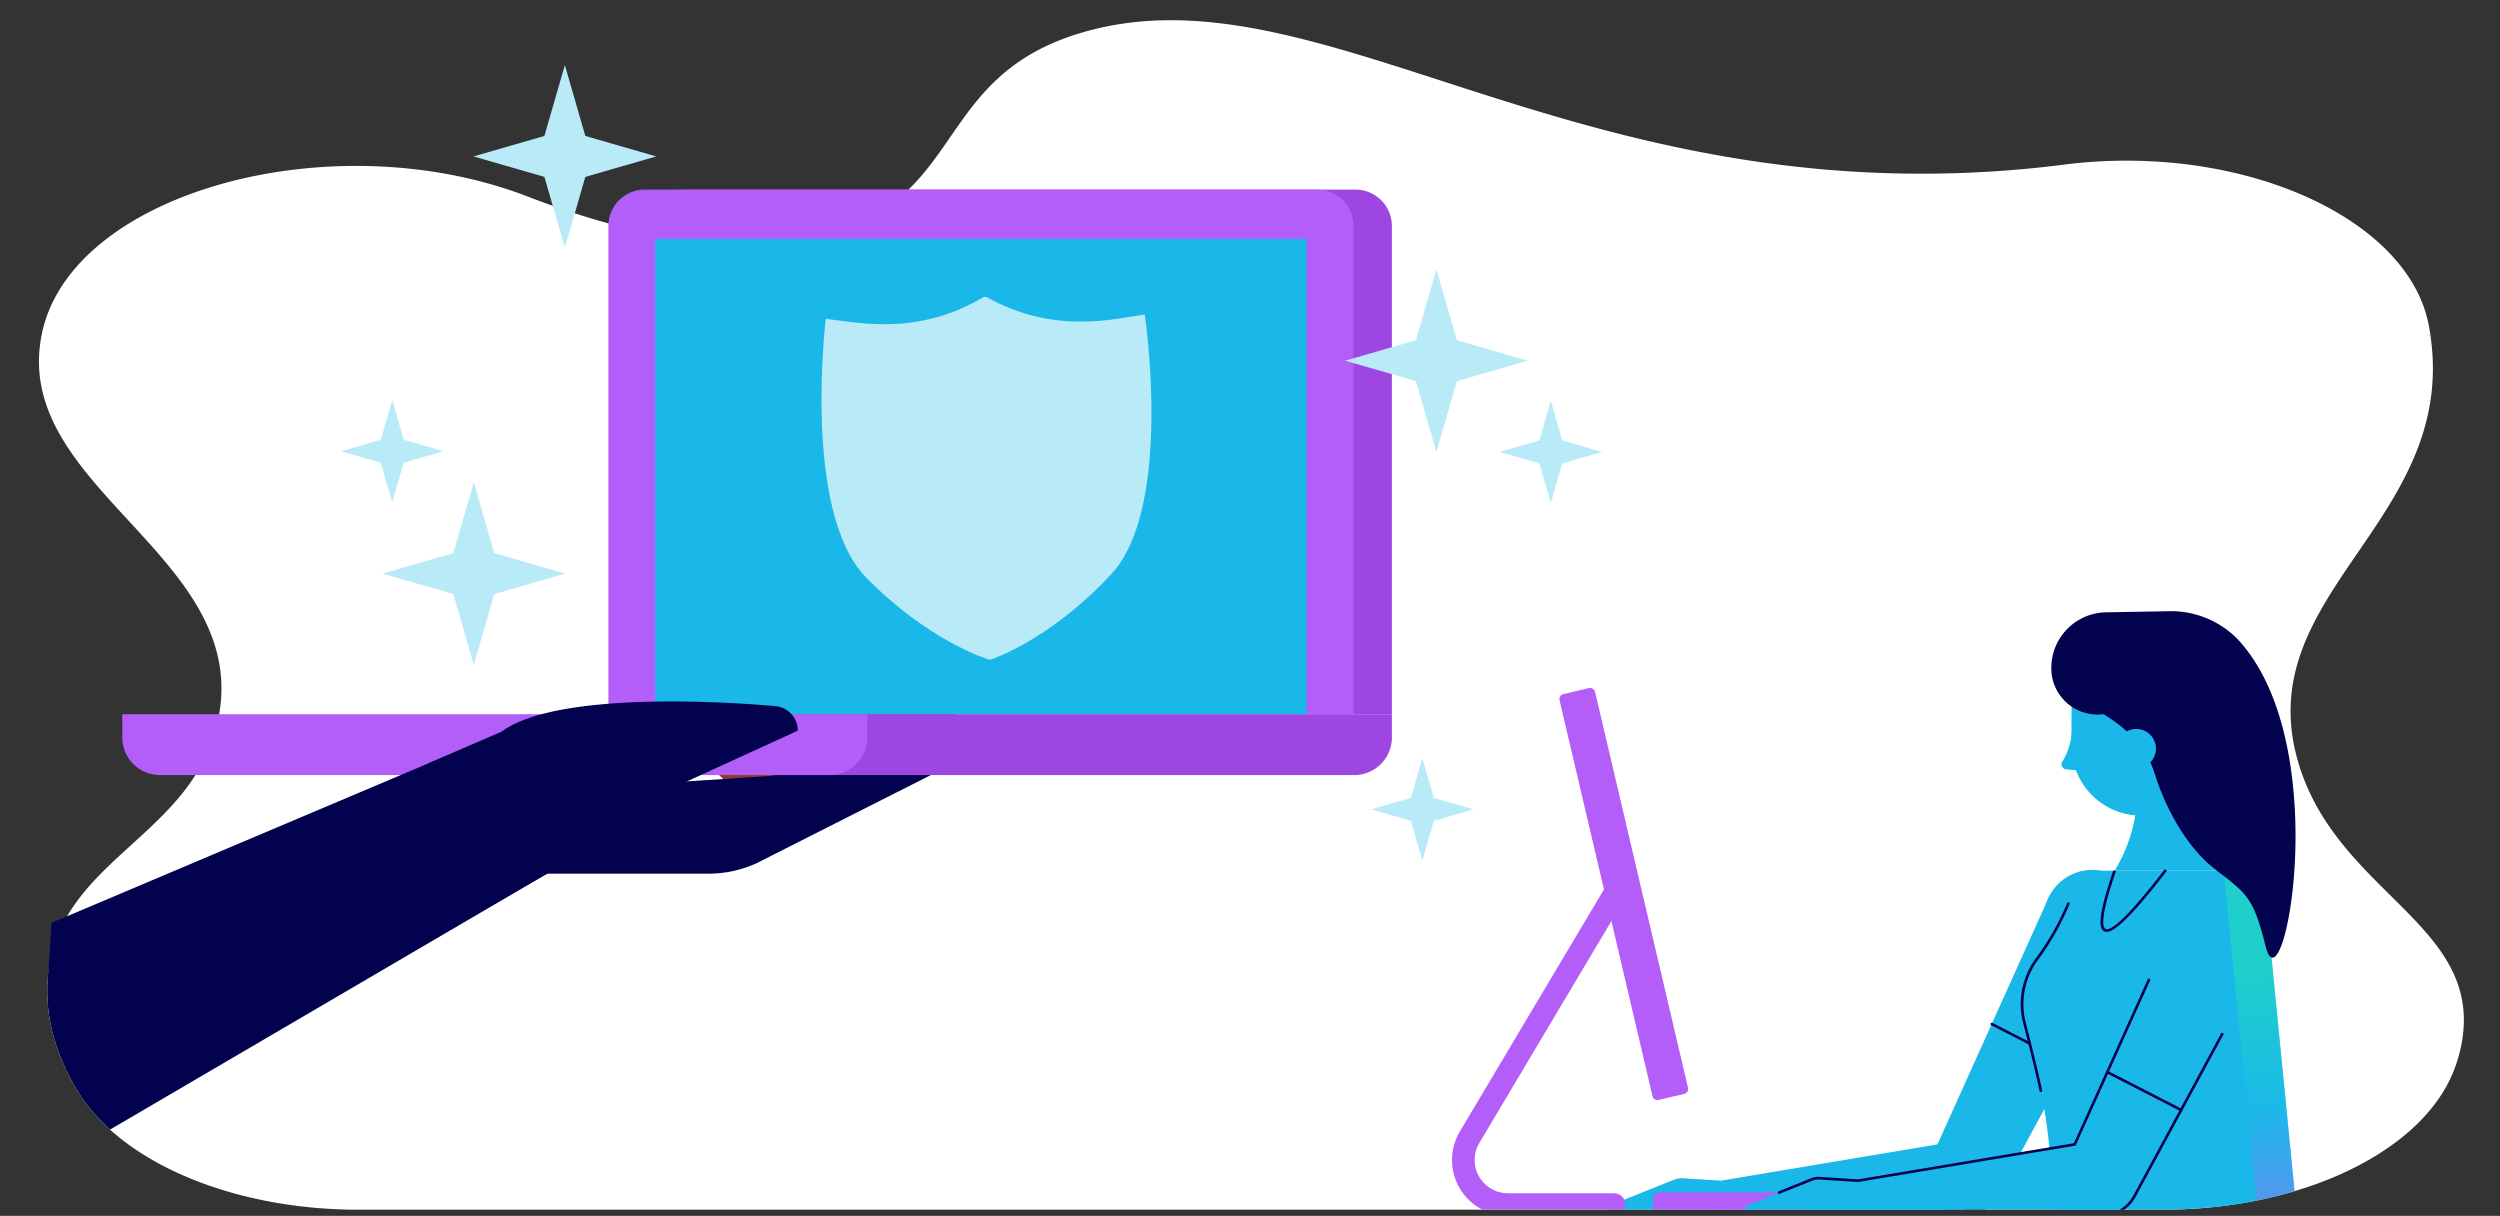
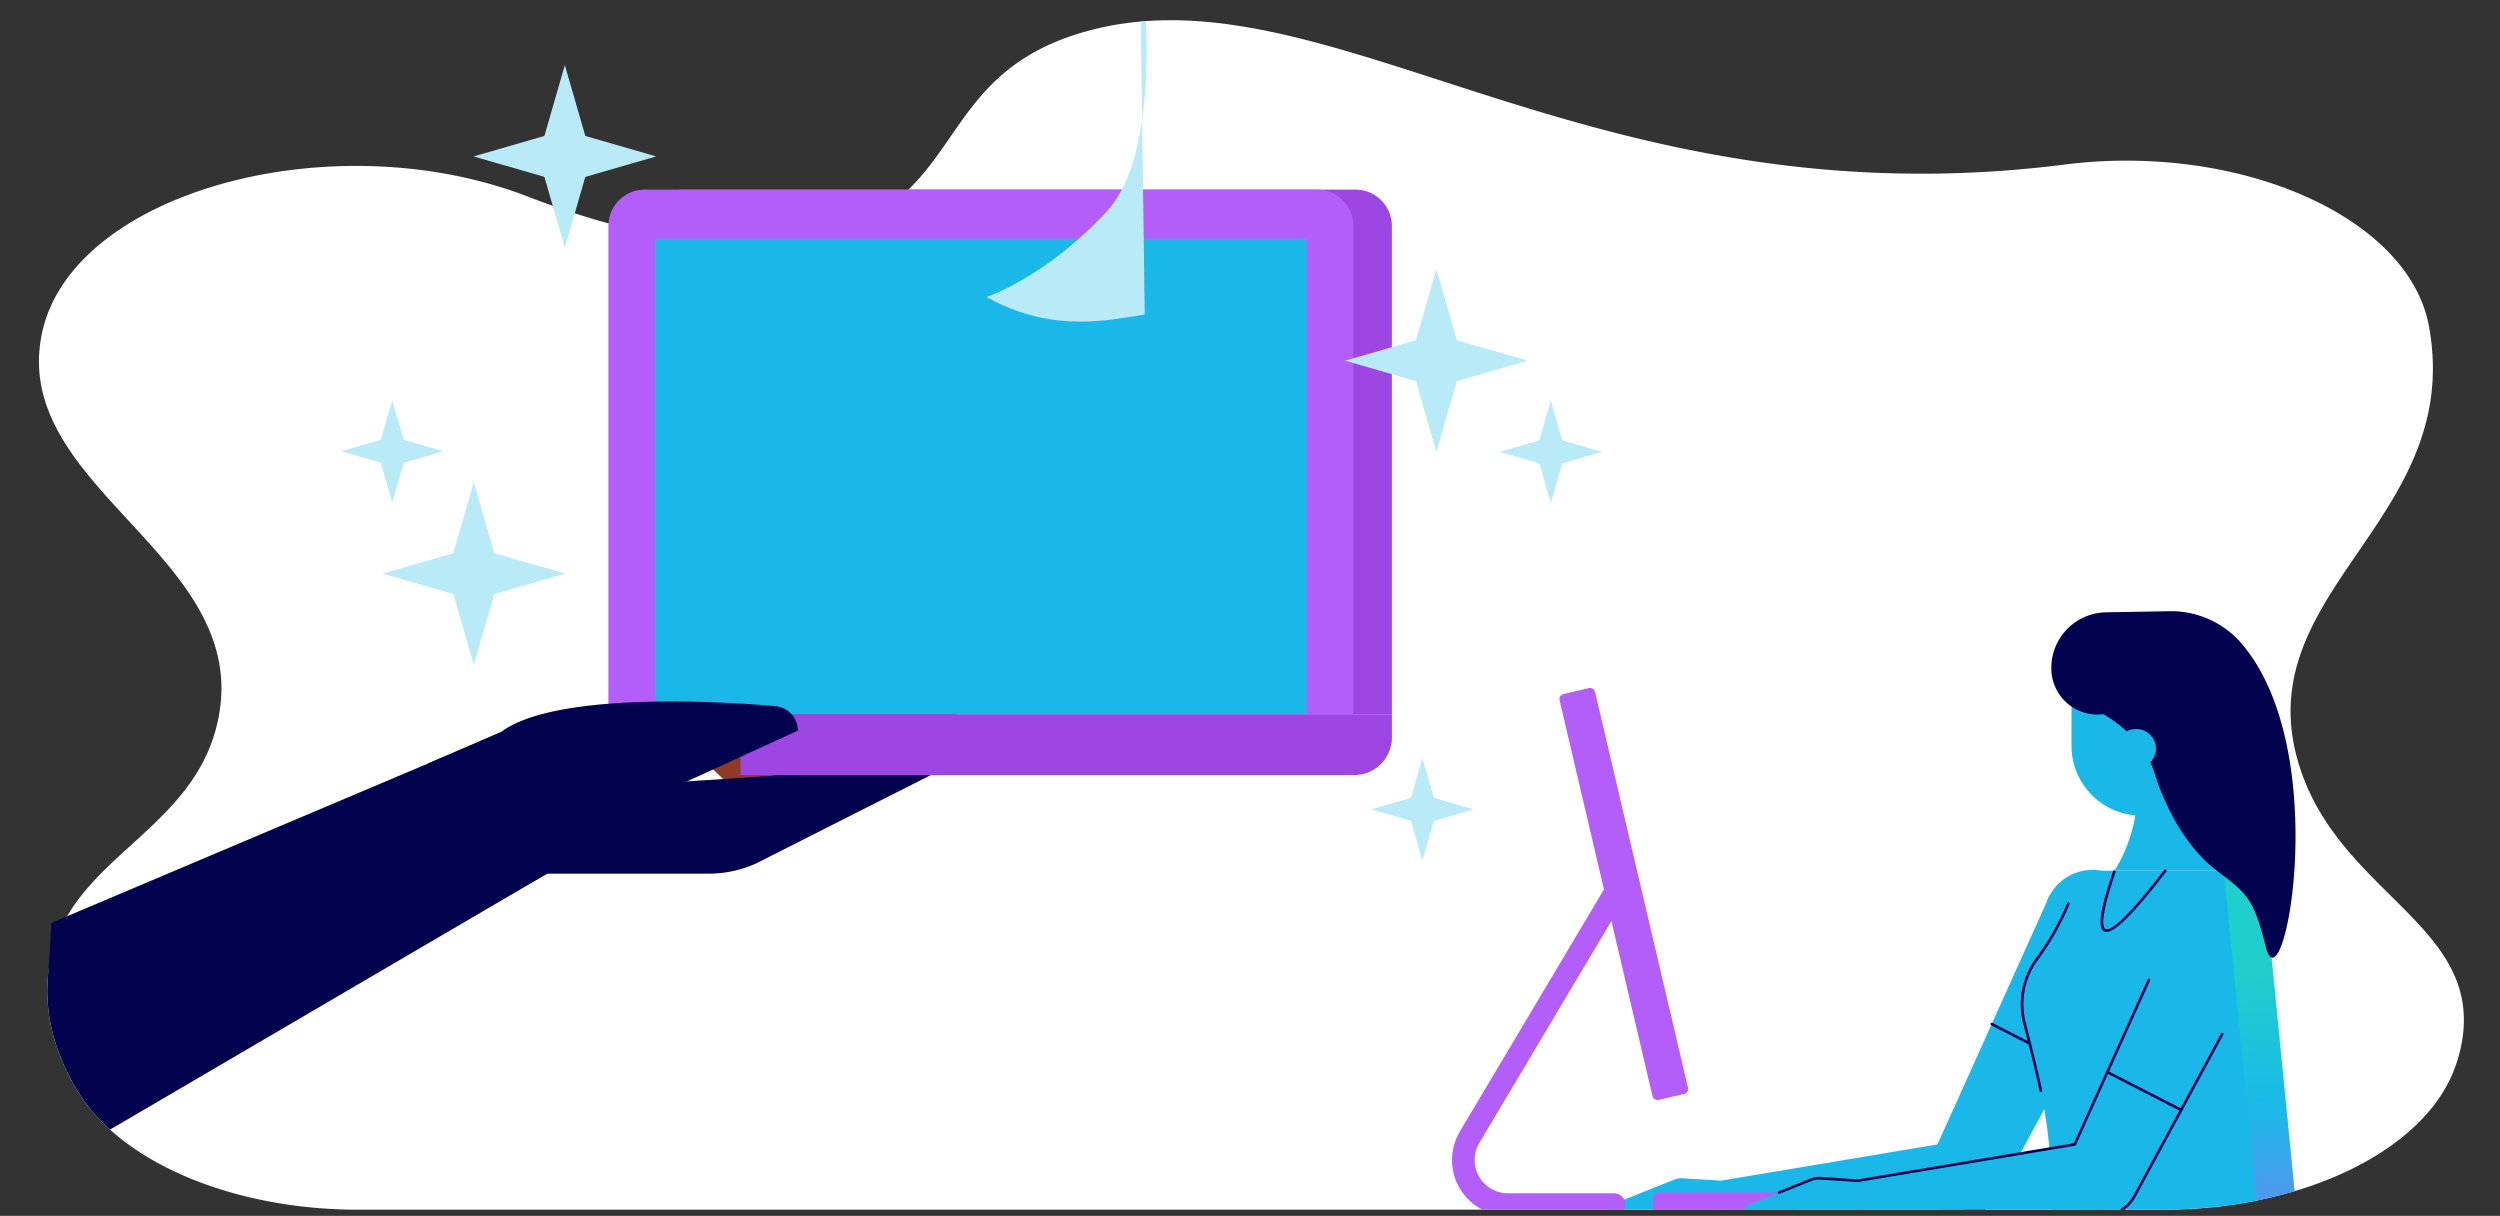
<svg xmlns="http://www.w3.org/2000/svg" viewBox="0 0 1063 517">
  <rect x="0" y="0" width="1063" height="517" fill="#333333" stroke="none" />
  <defs>
    <style>.cls-1{fill:none;}.cls-2{fill:#fff;}.cls-3{clip-path:url(#clip-path);}.cls-4{fill:#8f3a26;}.cls-5{fill:#02024e;}.cls-6{fill:#9d46e2;}.cls-7{fill:#b45ef9;}.cls-8{fill:#1ab8e8;}.cls-9{fill:#b9eaf8;}.cls-10{fill:#121214;}.cls-11{clip-path:url(#clip-path-2);}.cls-12{opacity:0.5;}.cls-13{clip-path:url(#clip-path-3);}.cls-14{clip-path:url(#clip-path-4);}.cls-15{fill:url(#linear-gradient);}.cls-16{clip-path:url(#clip-path-5);}.cls-17{clip-path:url(#clip-path-6);}</style>
    <clipPath id="clip-path">
      <path class="cls-1" d="M977.43,324.86c-22.2-73.16,69.65-103.46,55.56-185-.07-.42-.14-.84-.22-1.25C1024.18,92.19,952.12,60.51,877.6,70c-12.31,1.57-25.36,2.75-39.08,3.37C659.43,81.44,556.65-14.06,460.69,13.67,395.27,32.57,426.4,0,361.5,13.92c-37.3,8-83.87,10.91-125.84-5.32C152.71-23.47,31.36,81.42,18,141c-.17.75-.32,1.5-.45,2.23-12,64.89,30,95.05,14.48,164.81-11.06,49.63-7.72,57.39-11.71,108-1.35,17.08,3.82,33,12.38,47.4C51,494.17,99,514.36,152.25,514.36H919.62c58.86,0,110.72-24.61,124-59.81a63.34,63.34,0,0,0,3.26-12C1055.07,393.15,994.09,379.77,977.43,324.86Z" />
    </clipPath>
    <clipPath id="clip-path-2">
      <path class="cls-1" d="M760.84,507a2.59,2.59,0,0,1,2.59,2.59v7.14H702.86v-7.14a2.59,2.59,0,0,1,2.6-2.59Z" />
    </clipPath>
    <clipPath id="clip-path-3">
      <rect class="cls-1" x="945.7" y="371.76" width="32.27" height="158.26" />
    </clipPath>
    <clipPath id="clip-path-4">
      <polygon class="cls-1" points="962.35 371.76 977.97 530.03 961.32 530.03 945.7 371.76 962.35 371.76" />
    </clipPath>
    <linearGradient id="linear-gradient" x1="-3279.52" y1="-23.67" x2="-3278.39" y2="-23.67" gradientTransform="translate(3301.46 -323687.61) rotate(-90) scale(98.86)" gradientUnits="userSpaceOnUse">
      <stop offset="0" stop-color="#b45ff9" />
      <stop offset="0.48" stop-color="#1bb9e8" />
      <stop offset="1" stop-color="#21e6ae" />
    </linearGradient>
    <clipPath id="clip-path-5">
      <path class="cls-1" d="M678.22,294.17l39.53,168.37a2.15,2.15,0,0,1-1.6,2.59l-10.91,2.56a2.16,2.16,0,0,1-2.59-1.6L663.12,297.72a2.16,2.16,0,0,1,1.61-2.59l10.9-2.57a2.83,2.83,0,0,1,.5-.05,2.15,2.15,0,0,1,2.09,1.66" />
    </clipPath>
    <clipPath id="clip-path-6">
      <path class="cls-1" d="M691,372.44a4.82,4.82,0,0,1,1.67,6.59L629,486a14.14,14.14,0,0,0,12.15,21.37h45.14a4.8,4.8,0,0,1,0,9.6H641.19A23.73,23.73,0,0,1,620.79,481l63.66-106.93a4.83,4.83,0,0,1,6.59-1.67" />
    </clipPath>
  </defs>
  <g id="Layer_8" data-name="Layer 8">
    <path class="cls-2" d="M977.43,324.86c-22.2-73.16,69.65-103.46,55.56-185-.07-.42-.14-.84-.22-1.25C1024.18,92.19,952.12,60.51,877.6,70c-12.31,1.57-25.36,2.75-39.08,3.37C659.43,81.44,556.65-14.06,460.69,13.67c-65.42,18.9-49,73-113.91,87-37.31,8-80.16-.8-122.13-17C141.7,51.53,31.36,81.42,18,141c-.17.75-.32,1.5-.45,2.23-12,64.89,90.55,93.93,75,163.69-11.06,49.64-68.24,58.51-72.23,109.13-1.35,17.08,3.82,33,12.38,47.4C51,494.17,99,514.36,152.25,514.36H919.62c58.86,0,110.72-24.61,124-59.81a63.34,63.34,0,0,0,3.26-12C1055.07,393.15,994.09,379.77,977.43,324.86Z" />
    <g class="cls-3">
      <g id="Artwork_658" data-name="Artwork 658">
        <path class="cls-4" d="M335.87,331.2l12.2,17.28,76.35-58.2-2.73-3.87a16.42,16.42,0,0,0-22.88-3.93Z" />
        <path class="cls-4" d="M315.78,327.34l13.74,16.07,70.63-65-2.73-3.19a16.93,16.93,0,0,0-23.89-1.86Z" />
        <path class="cls-4" d="M299.48,323.6l13.8,13.15L370.63,272l-2.74-2.62a15.26,15.26,0,0,0-21.58.53Z" />
        <polygon class="cls-5" points="235.66 369.71 193.98 393.65 190.45 365.91 235.66 369.71" />
        <path class="cls-5" d="M206.37,371.48h95A49,49,0,0,0,321.78,367l87.29-44.16-3.19-3.94a23,23,0,0,0-25.74-7.2L328.3,329.87l-102.12,6.69a24,24,0,0,0-19.81,34.92" />
        <path class="cls-6" d="M576.34,80.61H290.52A15.48,15.48,0,0,0,275,96.09V303.68H591.82V96.09a15.48,15.48,0,0,0-15.48-15.48" />
        <path class="cls-7" d="M560,80.61H274.17a15.48,15.48,0,0,0-15.48,15.48V303.68H575.47V96.09A15.48,15.48,0,0,0,560,80.61" />
        <path class="cls-6" d="M314.83,303.68v25.88h261a16,16,0,0,0,16-16v-9.88Z" />
-         <path class="cls-7" d="M52,303.68v9.88a16,16,0,0,0,16,16H352.75a16,16,0,0,0,16-16v-9.88Z" />
        <rect class="cls-8" x="278.55" y="101.53" width="277.06" height="202.15" />
        <polygon class="cls-9" points="621.99 153.3 599.54 153.3 610.76 192.2 621.99 153.3" />
        <polygon class="cls-9" points="610.76 114.51 599.53 153.41 621.99 153.41 610.76 114.51" />
        <polygon class="cls-9" points="610.82 142.13 571.92 153.36 610.82 164.58 610.82 142.13" />
        <polygon class="cls-9" points="610.71 142.13 610.71 164.58 649.61 153.36 610.71 142.13" />
        <polygon class="cls-9" points="251.4 66.45 228.95 66.45 240.18 105.35 251.4 66.45" />
        <polygon class="cls-9" points="240.18 27.67 228.95 66.56 251.4 66.56 240.18 27.67" />
        <polygon class="cls-9" points="240.23 55.28 201.34 66.51 240.23 77.74 240.23 55.28" />
        <polygon class="cls-9" points="240.12 55.28 240.12 77.74 279.02 66.51 240.12 55.28" />
        <polygon class="cls-9" points="212.69 243.84 190.24 243.84 201.46 282.74 212.69 243.84" />
        <polygon class="cls-9" points="201.46 205.06 190.23 243.95 212.69 243.95 201.46 205.06" />
        <polygon class="cls-9" points="201.51 232.67 162.62 243.9 201.51 255.12 201.51 232.67" />
        <polygon class="cls-9" points="201.41 232.67 201.41 255.12 240.3 243.9 201.41 232.67" />
        <polygon class="cls-9" points="173.07 191.84 160.49 191.84 166.78 213.63 173.07 191.84" />
        <polygon class="cls-9" points="166.78 170.1 160.49 191.9 173.07 191.9 166.78 170.1" />
        <polygon class="cls-9" points="166.81 185.57 145.01 191.87 166.81 198.16 166.81 185.57" />
        <polygon class="cls-9" points="166.75 185.57 166.75 198.16 188.55 191.87 166.75 185.57" />
        <polygon class="cls-9" points="665.7 192.12 653.11 192.12 659.4 213.91 665.7 192.12" />
        <polygon class="cls-9" points="659.4 170.38 653.11 192.17 665.7 192.17 659.4 170.38" />
        <polygon class="cls-9" points="659.43 185.85 637.64 192.14 659.43 198.44 659.43 185.85" />
        <polygon class="cls-9" points="659.38 185.85 659.38 198.44 681.17 192.14 659.38 185.85" />
        <polygon class="cls-9" points="611.09 344.11 598.5 344.11 604.79 365.91 611.09 344.11" />
        <polygon class="cls-9" points="604.79 322.37 598.5 344.17 611.09 344.17 604.79 322.37" />
        <polygon class="cls-9" points="604.83 337.85 583.03 344.14 604.83 350.43 604.83 337.85" />
        <polygon class="cls-9" points="604.76 337.85 604.76 350.43 626.56 344.14 604.76 337.85" />
        <path class="cls-5" d="M182.07,324.61l31.17-13.5c26.78-19.78,117-10.81,117-10.81a10.48,10.48,0,0,1,9,10.37L206.38,371.48" />
        <polygon class="cls-5" points="-15.46 408.2 221.13 308.07 235.66 369.71 18.32 496.97 -32.91 496.66 -15.46 408.2" />
-         <path class="cls-9" d="M486.74,133.74c-13.48,1.87-38.46,8.64-67.33-7.46l-1.17,0c-28.35,16.88-53.5,10.79-67.11,9.29,0,0-10.06,82.1,17.08,109.92,26.73,27.33,52.08,34.89,52.08,34.89h1.16s25.19-8.25,51.11-36.31c26.49-28.51,14.18-110.34,14.18-110.34" />
+         <path class="cls-9" d="M486.74,133.74c-13.48,1.87-38.46,8.64-67.33-7.46l-1.17,0h1.16s25.19-8.25,51.11-36.31c26.49-28.51,14.18-110.34,14.18-110.34" />
      </g>
      <g id="Artwork_18" data-name="Artwork 18">
        <path class="cls-8" d="M871.53,380.7a20.62,20.62,0,1,0,28-8.32,20.63,20.63,0,0,0-28,8.32" />
        <path class="cls-10" d="M818.89,500.81a16.15,16.15,0,1,0,16.2-16.11,16.15,16.15,0,0,0-16.2,16.11" />
        <polygon class="cls-8" points="907.8 400.33 849.25 508.54 820.84 493.17 871.53 380.7 907.8 400.33" />
        <polygon class="cls-8" points="731.64 502.03 835.09 484.7 835 517 730.93 516.73 731.64 502.03" />
        <path class="cls-8" d="M731.64,502,715.42,501a8.07,8.07,0,0,0-3.54.57l-28.21,11.31v4.09l49.74-.21Z" />
        <path class="cls-8" d="M933,327.86s-2.28,35.35,9.69,42.36H899.12a66,66,0,0,0,9.48-28.82c6.72-4.51,17.64-9,24.36-13.54" />
        <path class="cls-8" d="M910.53,346.82h.38a29.71,29.71,0,0,0,29.71-29.71V281.35H892.87a12.06,12.06,0,0,0-12.06,12.06v23.7a29.72,29.72,0,0,0,29.72,29.71" />
        <path class="cls-8" d="M952.12,370.22c4.52,0,11.15,6.63,11.15,14.81a464.35,464.35,0,0,0-5.54,85c.6,22.07,5,43.49,13.27,60H871.57a230.58,230.58,0,0,0-3.7-65.74c-1.69-8.19-4.59-19.76-7-29.15a32.45,32.45,0,0,1,5.37-27.47,110.54,110.54,0,0,0,15.18-28.34,13.67,13.67,0,0,1,12.82-9.11Z" />
        <path class="cls-5" d="M867.76,464.34a.56.56,0,0,1-.55-.45c-1.76-8.42-4.73-20.21-6.91-28.6a32.84,32.84,0,0,1,5.46-28A111.32,111.32,0,0,0,879,383.91a.56.56,0,0,1,1,.44,113,113,0,0,1-5.54,11.47A111.27,111.27,0,0,1,866.66,408a31.78,31.78,0,0,0-5.27,27c2.18,8.41,5.16,20.21,6.93,28.66a.57.57,0,0,1-.44.67Z" />
        <g class="cls-11">
          <rect class="cls-7" x="702.86" y="507" width="60.57" height="9.73" />
        </g>
        <path class="cls-8" d="M929.91,380.7a20.62,20.62,0,1,0,28-8.32,20.64,20.64,0,0,0-28,8.32" />
        <path class="cls-8" d="M877.27,500.81a16.16,16.16,0,1,0,16.2-16.11,16.15,16.15,0,0,0-16.2,16.11" />
        <polygon class="cls-8" points="966.18 400.33 907.63 508.54 879.22 493.17 929.91 380.7 966.18 400.33" />
        <polygon class="cls-8" points="790.02 502.03 893.47 484.7 893.38 517 789.31 516.73 790.02 502.03" />
        <path class="cls-8" d="M790,502,773.8,501a8.07,8.07,0,0,0-3.54.57l-28.21,11.31v4.09l49.74-.21Z" />
        <polygon class="cls-8" points="962.35 371.76 940.62 371.76 940.62 530.03 977.97 530.03 962.35 371.76" />
        <g class="cls-12">
          <g class="cls-13">
            <g class="cls-14">
              <rect class="cls-15" x="941.83" y="371.07" width="40" height="159.66" transform="translate(-20.99 47.79) rotate(-2.82)" />
            </g>
          </g>
        </g>
        <path class="cls-5" d="M894.44,303.65h0a19.62,19.62,0,0,1-22.19-18.42,23.64,23.64,0,0,1,23.19-24.87l27.78-.49A39.67,39.67,0,0,1,951,271.34c.42.42.84.86,1.24,1.31,40.66,45.31,18.53,158.53,11.19,130-5.14-20-7.13-22.1-20.79-32.4s-22.45-28.28-26.52-41.47c-3.8-12.31-13.77-20.27-21.69-25.1" />
        <path class="cls-8" d="M900,318.32a8.35,8.35,0,1,0,8.35-8.36,8.35,8.35,0,0,0-8.35,8.36" />
        <g class="cls-16">
          <rect class="cls-7" x="662.85" y="292.51" width="55.18" height="175.46" />
        </g>
        <g class="cls-17">
          <rect class="cls-7" x="616.28" y="371.77" width="77.79" height="145.16" />
        </g>
        <path class="cls-5" d="M893.42,517.57h0l-15.7,0a.57.57,0,0,1-.56-.57.56.56,0,0,1,.56-.56h0l15.7,0h0a15.58,15.58,0,0,0,13.72-8.18l37.23-68.79a.55.55,0,0,1,.76-.23.56.56,0,0,1,.23.76l-37.23,68.8A16.71,16.71,0,0,1,893.42,517.57Z" />
        <path class="cls-5" d="M756.5,507.62a.56.56,0,0,1-.53-.36.57.57,0,0,1,.32-.73L770.06,501a8.72,8.72,0,0,1,3.78-.61L790,501.47l91.8-15.38,31.41-69.68a.55.55,0,0,1,.74-.28.56.56,0,0,1,.29.74L882.57,487.1l-92.52,15.5-16.29-1.06a7.42,7.42,0,0,0-3.29.52l-13.77,5.52A.65.65,0,0,1,756.5,507.62Z" />
        <path class="cls-5" d="M895.75,396.24a2.21,2.21,0,0,1-1.12-.28c-1.79-1-3.32-4.76,4-25.92l1.07.36c-6.8,19.77-5.72,23.88-4.48,24.57,1.53.85,6.83-1.33,25.26-25.42l.9.68C904.61,392.09,898.49,396.24,895.75,396.24Z" />
-         <path class="cls-8" d="M880.81,305.3a29.17,29.17,0,0,1-2.32,15.6,27.26,27.26,0,0,1-1.62,3,2.13,2.13,0,0,0,1.62,3.22l7.7.73Z" />
        <path class="cls-5" d="M927.42,472.53a.62.62,0,0,1-.26-.06l-31.38-16.11a.56.56,0,0,1-.25-.75.56.56,0,0,1,.76-.25l31.39,16.1a.58.58,0,0,1,.24.76A.56.56,0,0,1,927.42,472.53Z" />
        <path class="cls-5" d="M863,444.24a.58.58,0,0,1-.26-.06l-16.15-8.28a.57.57,0,0,1,.51-1l16.16,8.29a.56.56,0,0,1-.26,1.06Z" />
      </g>
    </g>
  </g>
</svg>